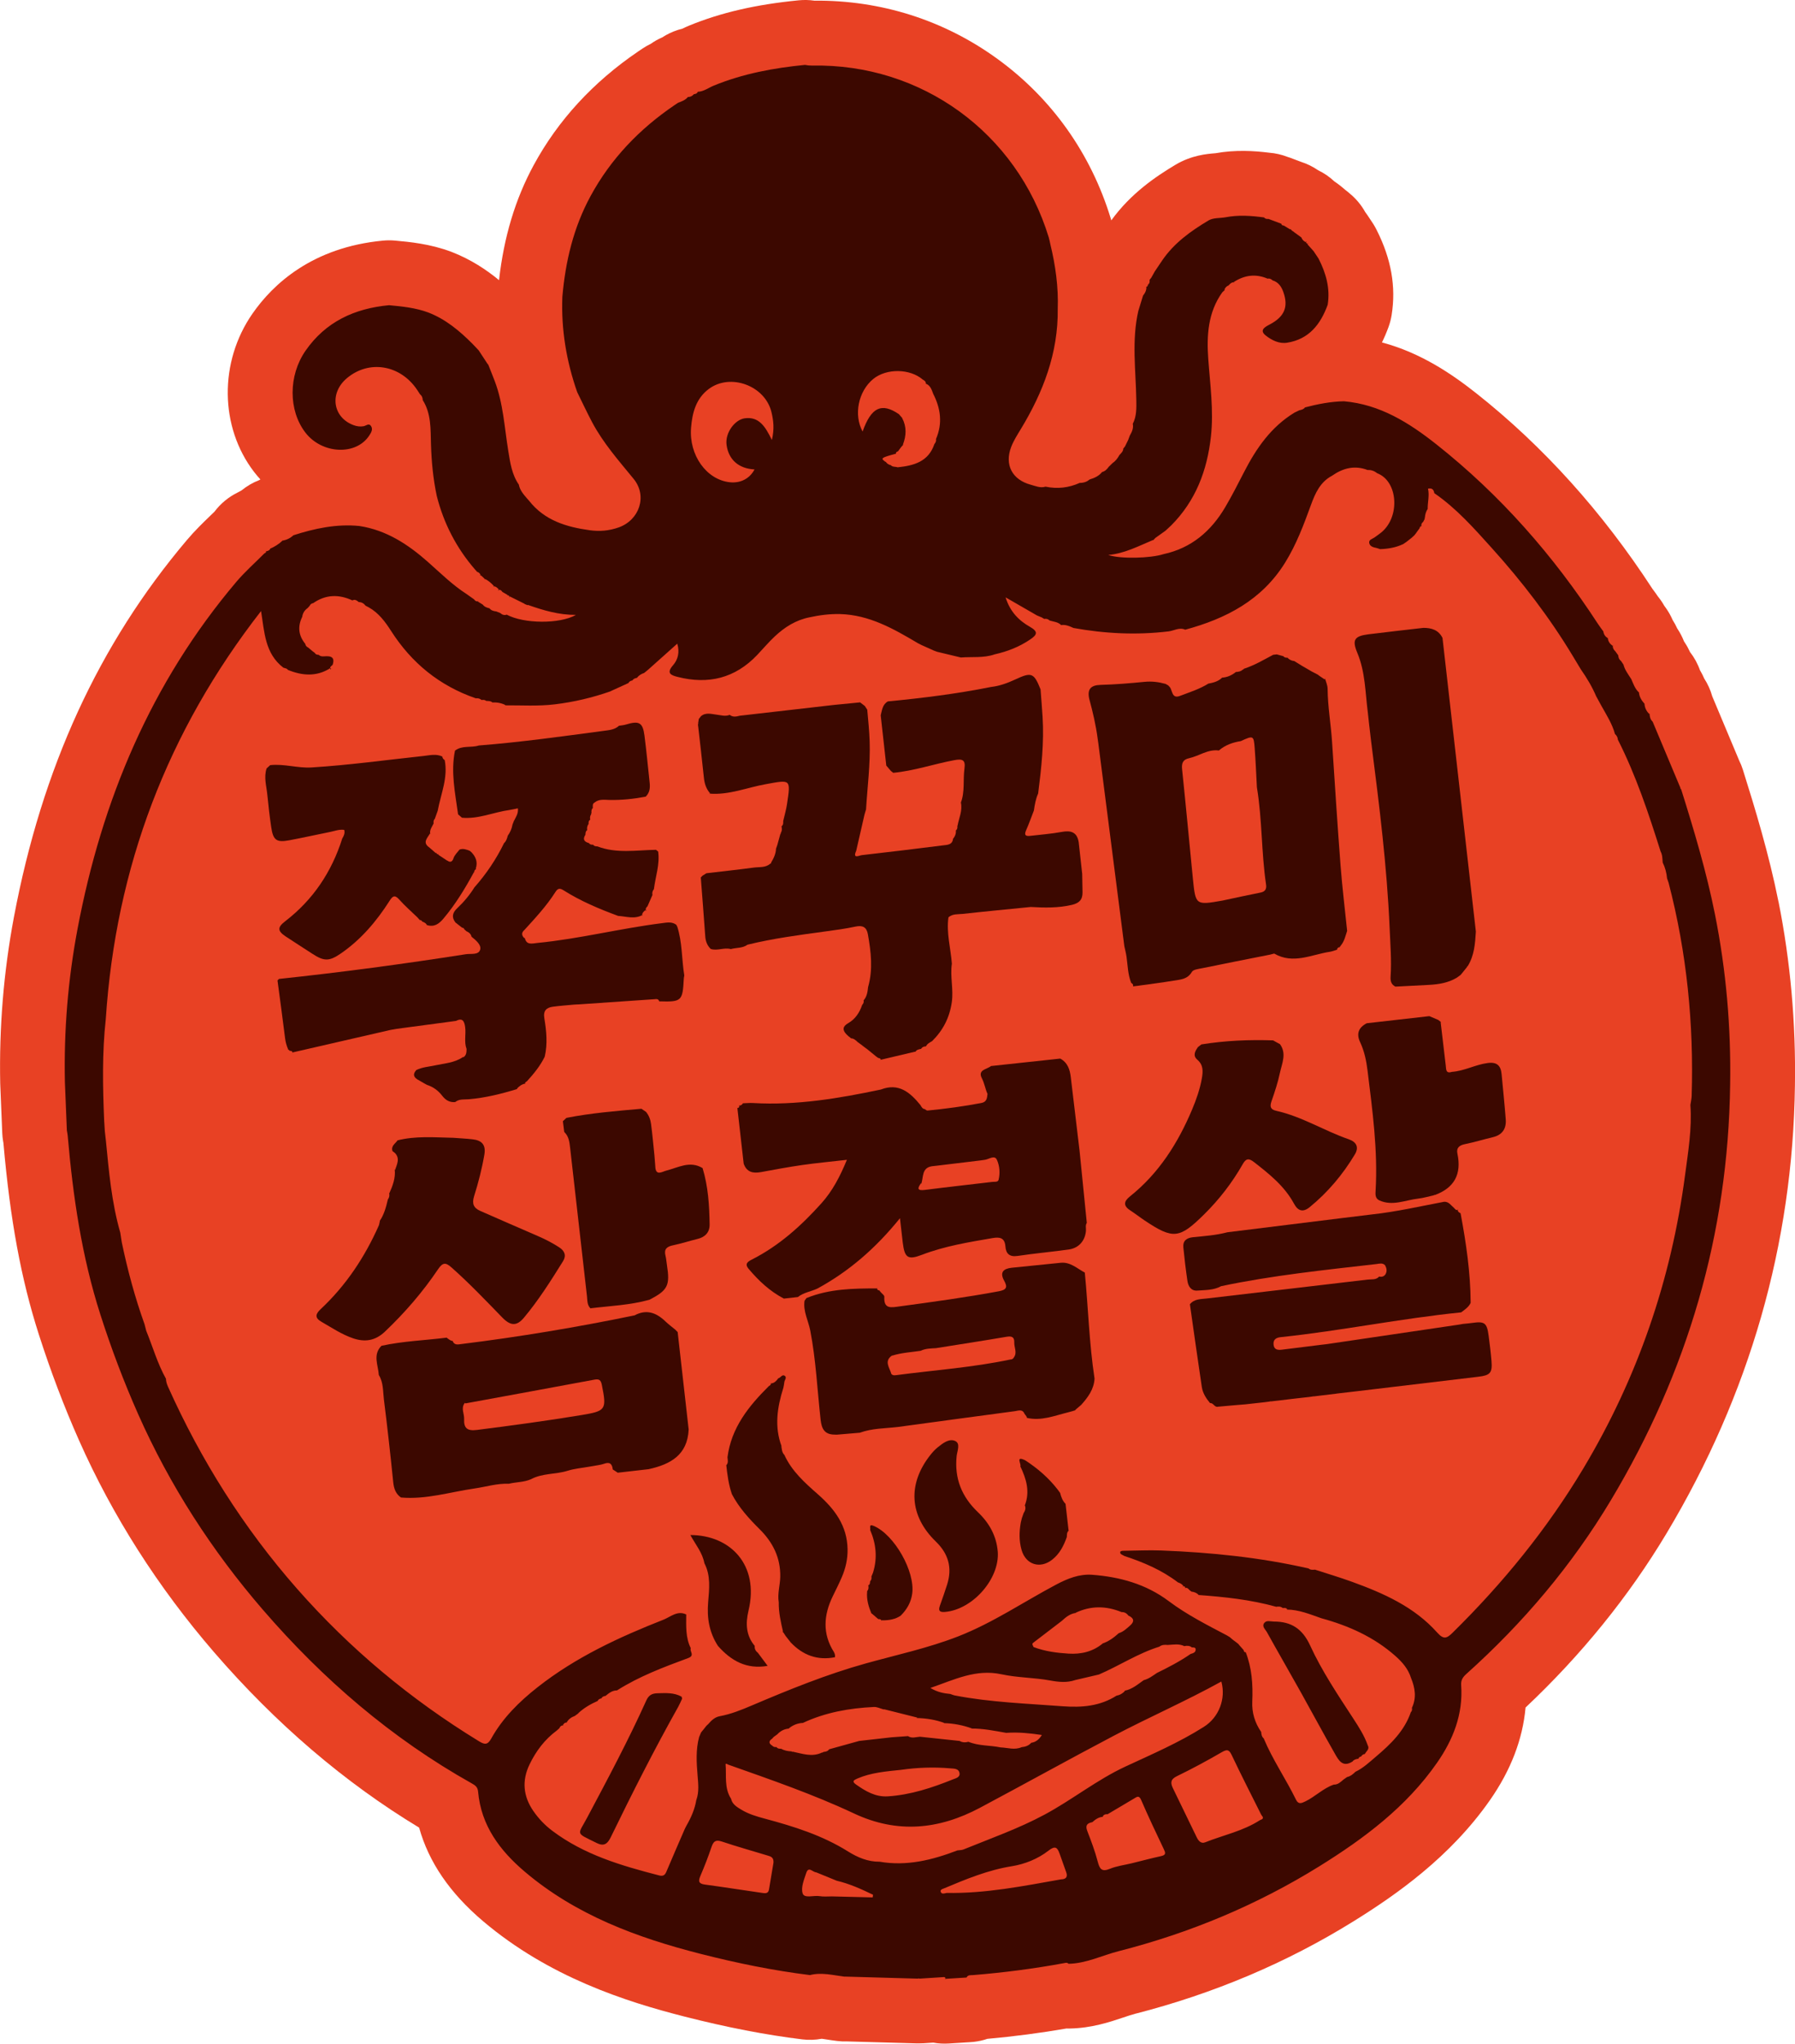
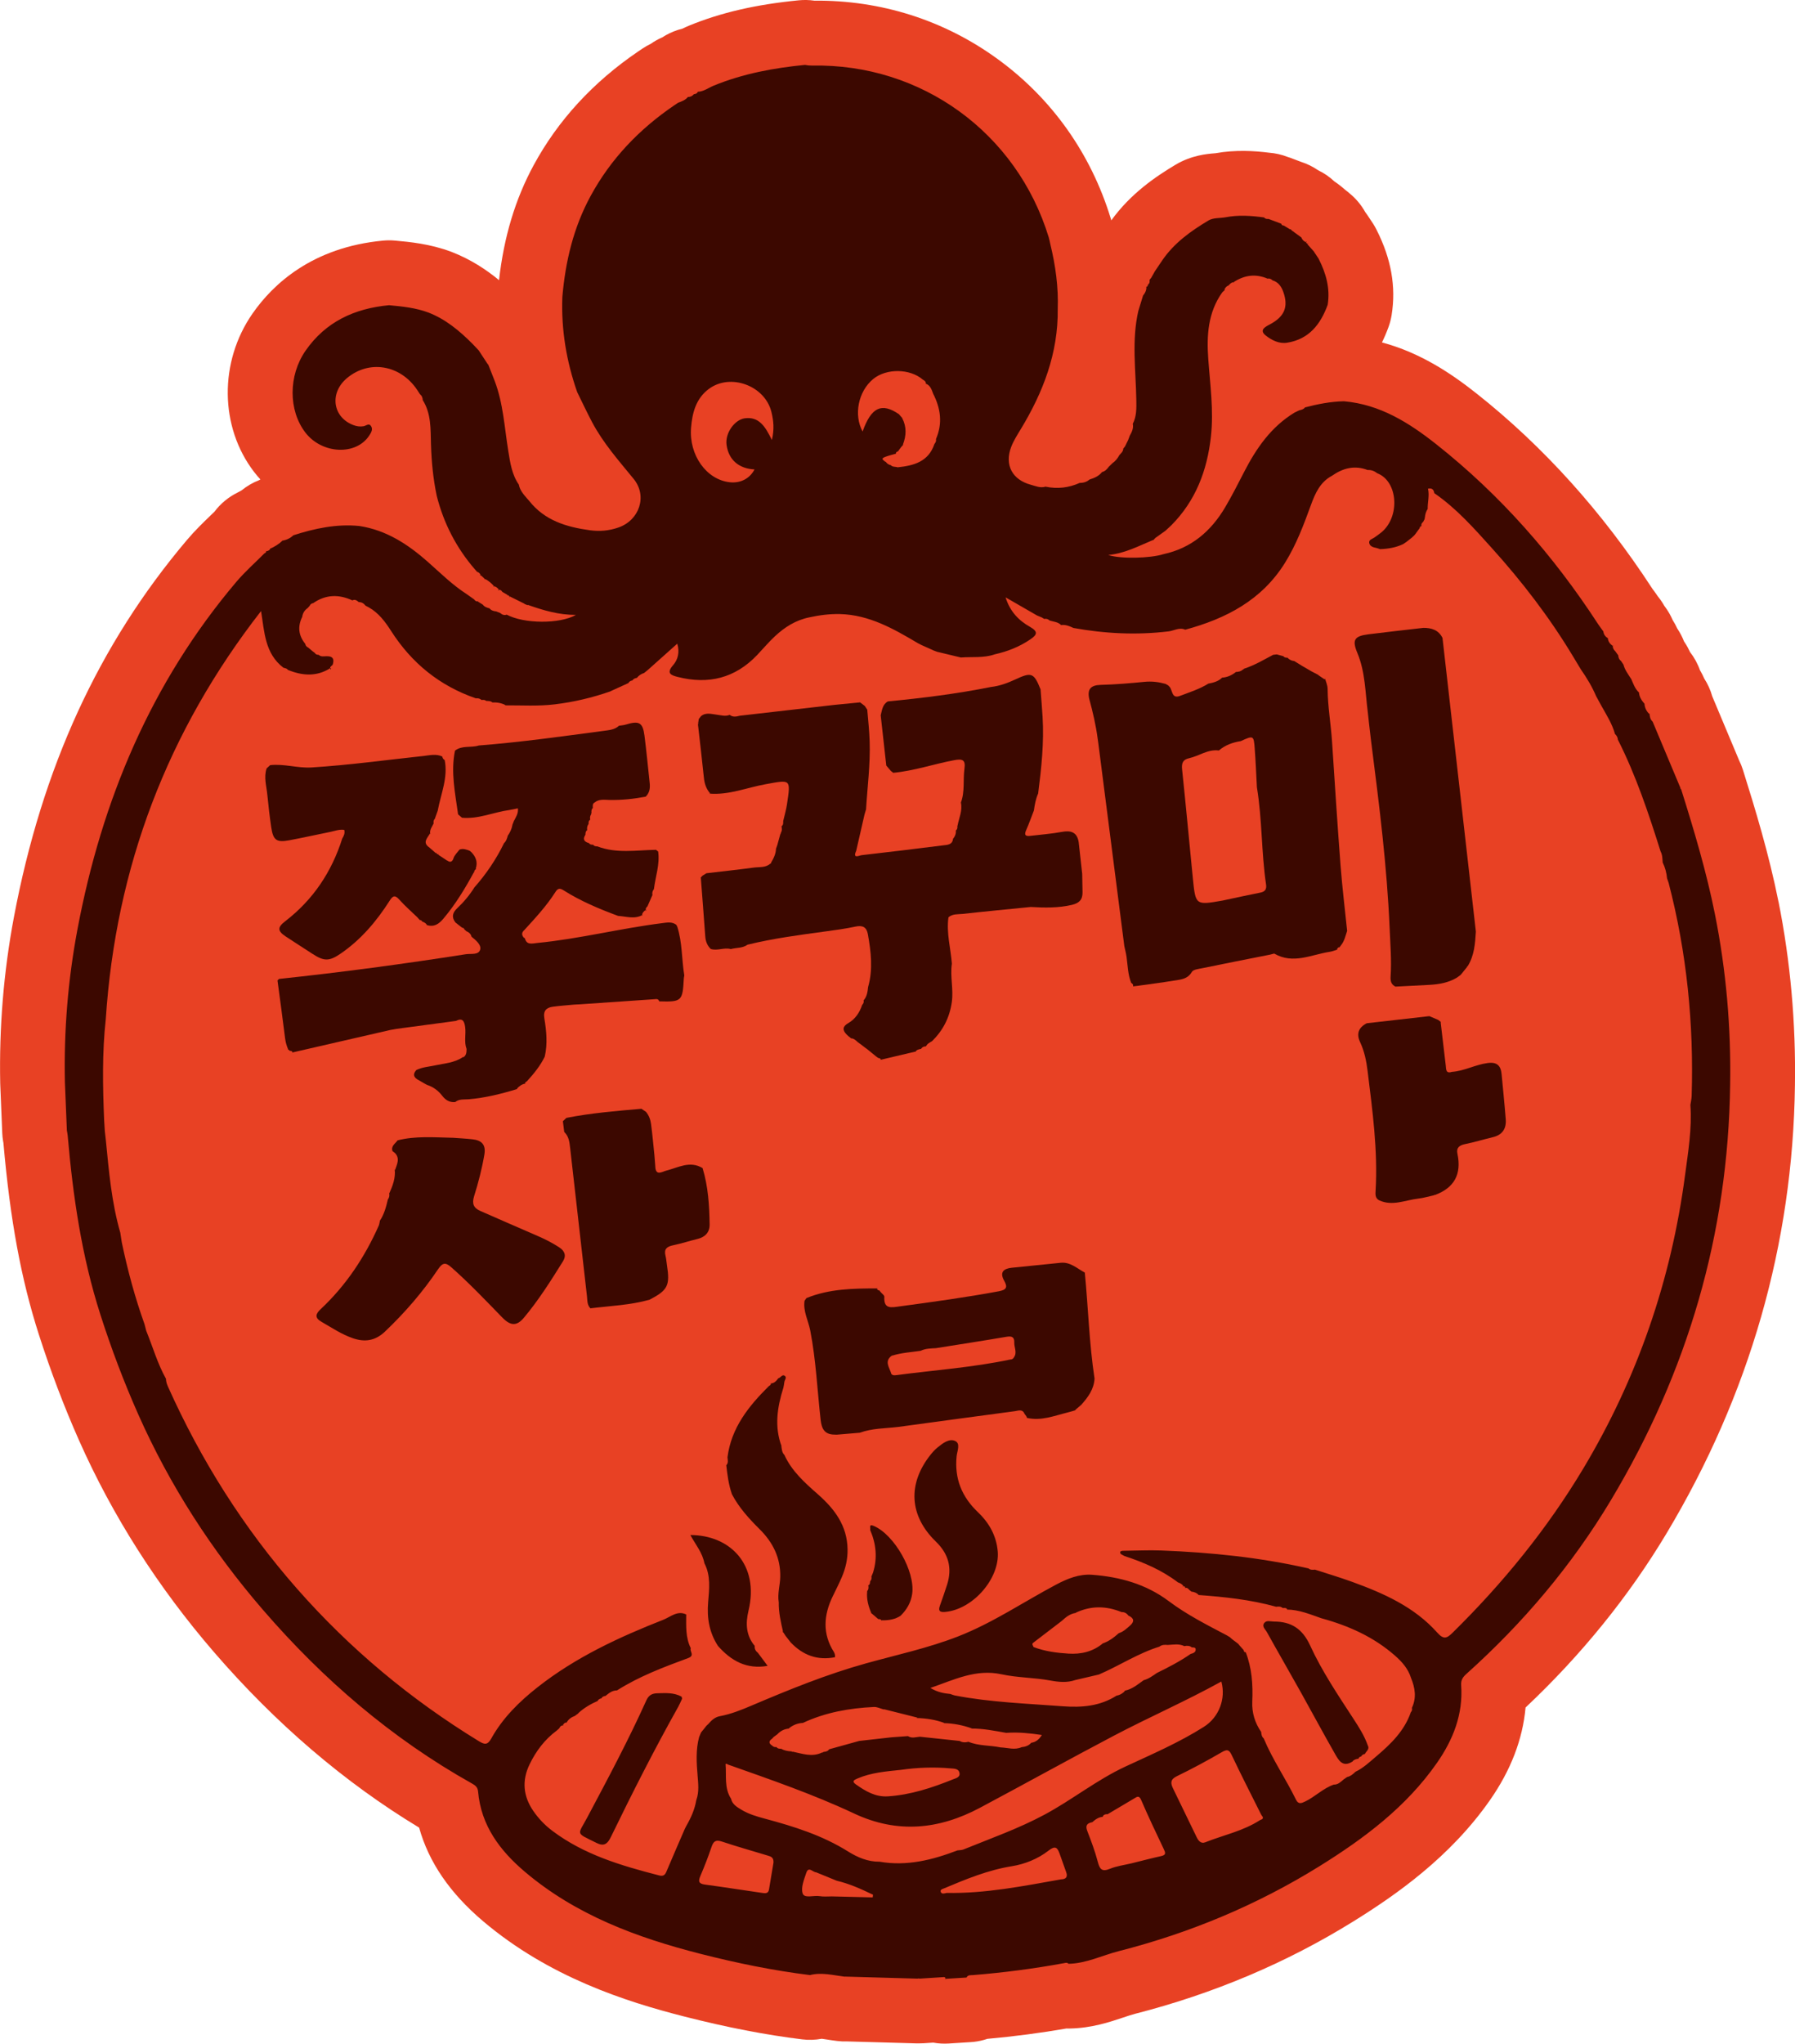
<svg xmlns="http://www.w3.org/2000/svg" id="_レイヤー_2" viewBox="0 0 112.497 128">
  <defs>
    <style>.cls-1{fill:#3c0800;}.cls-1,.cls-2{stroke-width:0px;}.cls-2{fill:#e84124;}</style>
  </defs>
  <g id="_値札">
    <path class="cls-2" d="M111.461,56.474c-.594-2.973-1.462-5.821-2.228-8.257-.063-.2-.141-.394-.233-.58l-1.678-3.998c-.004-.009-.007-.017-.011-.026-.11-.395-.28-.772-.505-1.118-.059-.139-.127-.276-.203-.41-.019-.034-.039-.067-.059-.101-.147-.417-.359-.802-.625-1.143-.089-.197-.195-.391-.318-.577-.02-.031-.04-.061-.06-.092-.105-.27-.241-.533-.408-.784l-.015-.022c-.084-.185-.18-.363-.289-.531-.114-.265-.256-.519-.427-.757l-.019-.027c-.024-.033-.048-.066-.072-.098-.13-.232-.273-.432-.411-.601-.037-.057-.075-.113-.115-.168-.046-.064-.093-.128-.14-.192-.032-.043-.065-.086-.091-.124-3.131-4.806-6.839-8.919-11.02-12.225-1.502-1.187-3.458-2.538-5.923-3.195.147-.3.285-.621.411-.966.089-.243.154-.494.195-.749.284-1.774-.023-3.517-.939-5.328-.057-.115-.12-.229-.189-.341-.031-.05-.063-.099-.095-.146l-.301-.452-.001 0c-.044-.065-.088-.128-.135-.19-.248-.444-.578-.838-.972-1.16-.089-.079-.181-.154-.277-.226-.059-.053-.12-.105-.183-.155l-.156-.125c-.101-.081-.205-.156-.312-.226l-.026-.019c-.302-.285-.646-.521-1.021-.701-.333-.23-.693-.405-1.068-.525l-.492-.185c-.113-.046-.23-.088-.349-.124-.378-.148-.77-.236-1.164-.266-.924-.116-2.094-.193-3.365.034-.014.001-.027.002-.041.003-.471.038-1.452.117-2.461.719-1.243.742-2.808,1.803-4.022,3.483-.012-.041-.024-.083-.037-.126-1.244-4.066-3.698-7.519-7.096-9.985C59.172,1.262,55.206.003,51.035.041c-.322-.046-.648-.054-.972-.022-2.686.262-4.869.765-6.871,1.584-.161.066-.302.132-.42.191-.09.022-.18.047-.27.076l-.017.006c-.355.113-.684.272-.984.467-.256.111-.495.246-.717.402-.175.084-.346.181-.511.292l-.256.172c-.006.004-.013.009-.019.013-2.824,1.918-5.028,4.314-6.55,7.12-1.152,2.123-1.866,4.486-2.173,7.205-.792-.653-1.761-1.297-2.945-1.758-.015-.006-.031-.012-.046-.018-1.333-.5-2.599-.617-3.524-.702-.25-.023-.502-.023-.752.001-4.428.417-6.898,2.719-8.189,4.579-2.099,3.023-2.055,7.098.106,9.911.125.162.256.318.394.467-.024.014-.049.029-.073.044-.397.153-.771.369-1.105.642-.085.043-.169.088-.252.137-.566.279-1.064.688-1.448,1.199-.085.083-.171.166-.257.248-.454.438-.969.934-1.468,1.524-5.534,6.538-9.082,14.267-10.845,23.629-.642,3.41-.931,6.914-.857,10.415.001.027.001.053.003.08l.124,3.019c.007.164.023.326.05.488.007.045.015.091.024.136.423,4.831,1.109,8.535,2.219,11.993.739,2.303,1.588,4.537,2.522,6.64,2.1,4.731,4.943,9.188,8.449,13.249,3.874,4.486,8.194,8.18,12.862,10.999.605,2.168,1.929,4.099,4.008,5.861,4.129,3.498,8.928,5.034,12.647,5.98,2.649.674,5.052,1.139,7.347,1.421.411.051.828.038,1.234-.037.095.012.229.033.334.049.186.029.397.062.631.09.205.025.409.034.61.027l4.32.122c.066.002.132.002.197.001.1.001.2-.002.3-.008l.211-.014c.128-.008.255-.017.383-.025.316.057.643.076.976.055.455-.029.911-.057,1.367-.086.07-.004.139-.01.209-.018.289-.033.57-.096.839-.188,1.677-.151,3.339-.368,4.957-.648.071.002.142.003.213.001,1.369-.026,2.511-.409,3.345-.689.275-.092.535-.18.735-.231,4.913-1.255,9.517-3.202,13.682-5.785,2.682-1.663,6.08-4.032,8.577-7.613,1.3-1.864,2.044-3.804,2.222-5.788,3.501-3.296,6.468-6.958,8.833-10.903,5.21-8.692,7.919-18.136,8.049-28.058.062-3.911-.284-7.784-1.029-11.512Z" />
    <path class="cls-1" d="M81.018,14.473c.038.029.076.059.114.088.105.077.209.153.314.23,0,0-.012-.015-.012-.015.052.042.104.084.156.125,0,0-.02-.01-.021-.01.051.14.156.226.287.284l.025-.035s-.035-.025-.037-.024c.013.099.047.174.17.138l-.06-.013s-.013.06-.013.059c.128.144.256.287.384.431,0,0-.011-.019-.011-.019.109.164.219.328.328.493,0,0-.003-.004-.003-.004.465.909.735,1.856.57,2.889-.447,1.224-1.173,2.161-2.548,2.376-.499.078-.96-.158-1.33-.448-.427-.335-.056-.538.235-.69.93-.487,1.199-1.1.86-2.048-.117-.326-.305-.61-.669-.718-.097-.092-.206-.142-.343-.102,0,0,.025-.008.025-.008-.748-.321-1.452-.221-2.122.217l.017.037s.037-.017.037-.017c-.177-.037-.275.081-.377.192,0,0,.009-.006.009-.006-.134.046-.215.146-.272.27l.042.006c-.055.051-.11.102-.165.153-.908,1.26-.988,2.72-.884,4.173.116,1.622.349,3.228.167,4.866-.237,2.132-.955,4.023-2.487,5.563-.121.112-.241.224-.362.336,0,0,.009-.007.009-.007-.207.148-.415.297-.622.445,0,0-.008.001-.007 0-.052.055-.105.111-.158.167,0,0,.003-.025.002-.025-.913.379-1.793.851-2.808.937.757.262,2.655.209,3.461-.051,1.746-.377,2.981-1.438,3.866-2.938.424-.719.803-1.465,1.185-2.207.764-1.486,1.692-2.829,3.157-3.719.097-.046.193-.093.289-.139,0,0,.019-.009.018-.008.132-.031.268-.057.354-.182,0,0-.033.01-.032.01.811-.212,1.63-.376,2.472-.392,2.255.196,4.075,1.339,5.788,2.693,4.017,3.176,7.346,6.974,10.136,11.256.105.161.223.312.335.468.022.186.119.322.276.419,0,0,.003-.041.003-.041.002.234.129.396.306.528l.027-.019s-.019-.027-.019-.027c-.017.16.045.286.163.389,0,0,.013.02.013.02.055.076.11.152.165.228,0,0-.004-.029-.004-.029.004.155.053.288.181.384l-.008-.009c.055.083.11.166.166.248,0,0-.008-.012-.008-.012.081.324.283.583.456.858,0,0,.029.039.029.039.13.297.231.612.481.842,0,0,.002-.033.002-.033.014.299.161.535.354.749,0,0-.006-.011-.006-.011.017.26.122.478.312.655l.026-.022s-.022-.026-.023-.026c.011.188.041.369.184.509,0,0,.017.022.017.021.577,1.376,1.155,2.752,1.732,4.128-.002.042.015.075.05.098.813,2.582,1.587,5.171,2.12,7.835.704,3.522,1.008,7.068.951,10.652-.123,9.358-2.668,18.023-7.472,26.036-2.455,4.095-5.506,7.7-9.058,10.883-.226.202-.35.388-.328.708.128,1.816-.499,3.405-1.518,4.866-1.93,2.767-4.57,4.738-7.388,6.486-3.902,2.42-8.103,4.167-12.547,5.302-1.049.268-2.042.773-3.153.794-.088-.095-.195-.056-.296-.038-1.889.347-3.792.593-5.707.747-.139.011-.309-.024-.389.151-.458.029-.915.057-1.372.086.059-.026.064-.059.014-.094-.016-.011-.039-.021-.058-.02-.51.032-1.02.065-1.53.098l-.061-.014s-.061.014-.06.014c-1.524-.043-3.048-.086-4.573-.129,0,0,.013.007.013.007-.727-.088-1.449-.288-2.188-.101-2.311-.284-4.59-.753-6.842-1.326-3.993-1.016-7.822-2.43-11.025-5.144-1.558-1.32-2.747-2.892-2.932-5.024-.025-.289-.188-.395-.4-.514-5.031-2.822-9.335-6.528-13.091-10.878-3.194-3.699-5.826-7.771-7.812-12.243-.902-2.032-1.686-4.112-2.367-6.234-1.174-3.656-1.722-7.419-2.051-11.225-.009-.106-.034-.211-.051-.317-.041-1.006-.082-2.013-.124-3.019-.068-3.22.192-6.414.788-9.577,1.521-8.074,4.605-15.438,9.955-21.759.537-.634,1.168-1.189,1.755-1.78.071-.036.138-.075.114-.173,0,0-.015.036-.014.038.122-.017.232-.052.281-.182,0,0-.035.027-.034.027.291-.13.563-.289.791-.516,0,0,.005.001.005 0.0.26-.042.485-.153.679-.329,0,0-.022.002-.022.002,1.352-.434,2.724-.731,4.158-.588,1.695.259,3.052,1.151,4.305,2.26.784.693,1.53,1.436,2.418,2.005.158.112.316.224.474.336,0,0-.007-.006-.007-.006.066.102.155.15.278.115l-.034-.014s-.014.034-.014.034c.11.068.221.137.331.205,0,0-.014-.007-.014-.006.107.141.263.192.426.229,0,0-.021-.013-.021-.013.111.144.268.191.439.206,0,0-.013-.005-.013-.004.095.038.19.076.286.114,0,0-.022-.008-.022-.008.121.111.257.157.417.095,0,0-.02.001-.02.002,1.064.578,3.324.603,4.344.019-1.077.004-2.046-.286-3.005-.624,0,0-.03.014-.03.014-.068-.027-.136-.054-.203-.081,0,0,.026-.002.026-.002-.319-.158-.637-.316-.955-.474l-.037.035s.035.037.035.037c.01-.126-.064-.142-.164-.123l.04.007s.008-.04.007-.04c-.11-.064-.22-.128-.33-.191,0,0,.009.009.009.009-.065-.108-.152-.165-.283-.123l.039.029s.029-.039.029-.04c-.085-.125-.194-.213-.347-.237l.014.036s.036-.014.036-.014c-.176-.198-.369-.374-.614-.485l.004.041s.041-.004.041-.004c-.102-.095-.205-.19-.307-.285l-.013.044s.045.013.046.012c-.034-.117-.108-.197-.222-.238,0,0,.011.023.011.023-.054-.061-.109-.121-.163-.182-1.16-1.343-1.953-2.877-2.388-4.598-.226-1.064-.328-2.137-.362-3.228-.029-.941.024-1.921-.519-2.776,0,0,.004.026.005.026-.003-.157-.051-.293-.181-.392,0,0,.007.004.007.004-.06-.093-.121-.185-.181-.278-1.054-1.572-3.018-1.895-4.405-.724-1.106.934-.885,2.453.423,2.938.209.078.411.103.628.067.155-.026.33-.214.463-.015.138.206.017.405-.105.593-.823,1.271-2.964,1.175-4.007-.182-1.069-1.39-1.067-3.572.009-5.123,1.267-1.825,3.081-2.651,5.234-2.853.838.078,1.676.162,2.473.461,1.082.421,1.948,1.146,2.754,1.954.134.135.262.276.393.414.196.3.392.599.589.899l.022-.029s-.029-.022-.03-.022c.14.356.285.709.421,1.067.539,1.415.613,2.92.853,4.392.12.736.224,1.477.667,2.111,0,0-.008-.015-.008-.015.062.345.281.598.498.853,0,0,0.0 0.0 0.0 0.0.048.053.096.106.144.16.965,1.236,2.338,1.647,3.8,1.849.608.084,1.202.041,1.812-.174,1.306-.46,1.818-1.971.943-3.041-.932-1.14-1.911-2.244-2.605-3.555-.328-.619-.624-1.255-.934-1.883-.675-1.929-1.007-3.912-.929-5.959.191-2.216.695-4.341,1.766-6.314,1.274-2.347,3.068-4.207,5.264-5.699.086-.058.172-.115.258-.173,0,0-.029.023-.029.023.225-.086.455-.165.612-.364,0,0-.012.005-.012.005.154.005.279-.056.38-.171,0,0,.007-.005.007-.005.105-.014.204-.039.243-.157,0,0-.018.006-.018.006.382-.007.679-.247,1.011-.383,1.838-.753,3.762-1.11,5.726-1.301.072.011.144.022.216.033.078.003.156.007.234.01,6.841-.134,12.821,4.205,14.825,10.759.044.143.069.292.102.437.324,1.331.51,2.678.461,4.052.034,2.753-.91,5.204-2.312,7.517-.22.364-.455.729-.606,1.123-.427,1.12.067,2.053,1.229,2.364.299.08.598.224.924.121.74.155,1.454.074,2.143-.236,0,0-.028.003-.028.004.237-.001.457-.052.64-.213,0,0,.002-.001.002-.001.304-.094.591-.217.794-.478,0,0-.016.01-.016.01.192-.043.316-.174.425-.326,0,0-.01.008-.01.008.089-.087.178-.174.267-.26,0,0-.019.015-.019.015.19-.122.319-.299.427-.492,0,0,.007-.013.007-.013.108-.116.232-.223.244-.398,0,0-.017.012-.017.012.041-.05.081-.1.122-.15,0,0-.004.007-.004.007.07-.142.14-.285.21-.427,0,0-.005.011-.005.011.034-.094.069-.189.103-.283,0,0-.003.012-.003.012.132-.231.246-.466.185-.745l-.002.014c.247-.471.233-.986.225-1.492-.03-1.871-.301-3.747.131-5.607,0,0,.009-.02.008-.019.096-.314.193-.63.29-.945,0,0-.012.032-.012.032.133-.167.231-.347.212-.57,0,0-.025.019-.025.019.104-.007.119-.083.129-.164,0,0-.011.027-.011.027.11-.073.124-.181.109-.299l-.018.019c.041-.053.082-.106.122-.159,0,0-.007.016-.007.016.08-.142.16-.284.239-.426,0,0-.017.028-.017.028.158-.234.316-.469.474-.703.745-1.091,1.794-1.841,2.902-2.502.288-.172.699-.137,1.053-.196.812-.16,1.624-.102,2.436.009,0,0-.013-.007-.013-.007.073.097.175.111.285.099,0,0-.013-.004-.013-.004.273.103.547.206.82.308,0,0-.012-.01-.012-.01.017.087.077.118.158.122,0,0-.013-.01-.013-.01.14.085.279.169.419.254,0,0-.01-.045-.011-.044.052.05.105.1.158.15ZM88.635,33.535l.012-.012c-.058.053-.116.107-.174.16-.114.089-.228.179-.343.268-.077.051-.154.102-.231.153l.017-.015c-.451.211-.931.289-1.424.305-.08-.026-.158-.06-.24-.076-.196-.038-.4-.099-.439-.309-.039-.213.193-.248.325-.343.138-.1.279-.197.412-.303,1.209-.963,1.081-3.214-.233-3.721-.177-.141-.377-.216-.606-.205l.024.011c-.822-.326-1.563-.135-2.259.352-.74.392-1.051,1.101-1.316,1.827-.454,1.245-.914,2.477-1.621,3.615-1.461,2.352-3.699,3.504-6.258,4.198-.367-.168-.7.063-1.046.105-2.005.242-3.994.142-5.975-.216l.026.006c-.26-.117-.519-.236-.817-.18l.03-.012c-.198-.19-.466-.203-.71-.277l-.006-.003c-.094-.087-.203-.123-.33-.1l.009.011c-.074-.043-.147-.087-.221-.13l.027.02c-.094-.04-.189-.079-.283-.119-.621-.358-1.242-.716-1.964-1.132.283.906.842,1.46,1.527,1.846.561.316.422.516.02.79-.679.463-1.429.755-2.227.934-.693.242-1.417.143-2.127.198l.012.001c-.493-.118-.987-.237-1.48-.355l.017.008c-.096-.036-.193-.072-.289-.107l.021.004c-.234-.104-.467-.209-.701-.313l.012.008c-.092-.047-.185-.094-.277-.141-1.517-.898-3.042-1.774-4.876-1.826-.653-.015-1.295.067-1.931.207-.845.169-1.545.612-2.16,1.188-.39.365-.736.777-1.105,1.165-1.385,1.459-3.064,1.867-4.985,1.377-.41-.104-.74-.221-.286-.738.294-.336.426-.806.259-1.344-.652.583-1.253,1.119-1.853,1.655l-.241.193.012-.012c-.178.061-.334.155-.449.308l-.01 0c-.115.022-.22.061-.277.175l.007-.017c-.107.022-.204.059-.249.171l.012-.012c-.37.169-.741.338-1.111.507l-.024.016c-1.133.397-2.289.67-3.488.815-1.048.127-2.088.056-3.132.063l.033-.02c-.263-.129-.542-.178-.833-.159l.032.008c-.117-.112-.268-.098-.412-.108l.016.01c-.086-.086-.192-.078-.299-.065l.004.001c-.105-.091-.226-.125-.363-.107-2.27-.782-4.023-2.207-5.314-4.226-.367-.574-.78-1.127-1.398-1.473-.073-.038-.146-.076-.219-.114l.015.003c-.108-.14-.248-.218-.427-.218l.014.005c-.122-.098-.242-.202-.414-.104l.024.002c-.858-.403-1.688-.386-2.481.17l.019-.01c-.109.018-.191.072-.235.176l-.002.002c-.041.046-.082.092-.123.138l.005-.005c-.196.137-.314.321-.344.56l.006-.018c-.303.61-.244,1.179.19,1.707l-.012-.031c.019.114.073.203.181.252l-.009-.01c.051.042.101.084.152.126l-.014-.012c.052.044.104.088.156.132.047.035.093.069.14.104.062.114.169.12.279.119l-.038-.002c.141.143.327.093.488.09.444-.008.502.214.379.569l.008-.028c-.084.08-.216.141-.121.295l.031-.056-.056-.031c-.866.549-1.757.475-2.66.107l.018.027c-.061-.127-.192-.126-.301-.166-1.162-.895-1.183-2.239-1.396-3.545-5.869,7.534-9.106,16.044-9.731,25.553-.233,2.117-.19,4.238-.102,6.361l.041.649.003.033c.021.189.042.377.064.566.19,1.941.359,3.885.903,5.77.032.206.064.412.096.618.363,1.737.825,3.447,1.424,5.118.035.137.071.273.106.41.409,1.003.705,2.053,1.237,3.005.004.173.053.329.125.491,2.071,4.619,4.741,8.853,8.088,12.658,3.31,3.763,7.113,6.929,11.385,9.543.354.217.548.273.786-.155.719-1.293,1.755-2.313,2.91-3.221,2.381-1.873,5.096-3.13,7.888-4.227.434-.171.868-.594,1.423-.327-.001.718-.05,1.443.287,2.115-.093.191.282.452-.164.617-1.534.567-3.07,1.142-4.462,2.026-.301-.004-.512.177-.727.351l.013-.007c-.113.013-.214.046-.264.162l.022-.014c-.108.024-.21.056-.256.172l.011-.009c-.454.197-.876.445-1.24.783l.036-.014c-.084.062-.169.123-.253.185l.01-.01c-.219.083-.401.21-.515.422l.038-.006c-.146-.021-.218.07-.279.18l.027.021.021-.027c-.128-.003-.21.06-.255.177l.016-.012c-.061.054-.122.108-.182.161-.754.559-1.302,1.287-1.705,2.124-.485,1.008-.399,1.983.234,2.905.329.479.725.895,1.191,1.246,1.994,1.503,4.329,2.186,6.695,2.796.229.059.356.006.45-.215.381-.903.774-1.801,1.163-2.701l.111-.218-.005.012c.288-.502.519-1.025.614-1.6l.008-.02c.175-.498.113-1.006.072-1.515-.066-.808-.118-1.616.097-2.413l-.001.005c.039-.092.077-.184.116-.276l-.013.016c.04-.053.081-.106.121-.159l-.006.015c.079-.099.157-.198.236-.297l-.014.011c.044-.041.089-.083.133-.124.196-.228.413-.435.72-.492.7-.129,1.354-.393,2.002-.669,2.345-.996,4.703-1.957,7.162-2.64,1.938-.538,3.911-.961,5.79-1.695,2.162-.845,4.084-2.154,6.123-3.236.711-.377,1.454-.679,2.266-.618,1.735.131,3.372.582,4.792,1.647,1.136.853,2.399,1.491,3.65,2.149.063.038.125.076.188.114l-.014-.01c.053.046.106.092.159.138.038.03.076.059.115.089.056.042.113.083.169.125l-.016-.012c.052.042.104.084.156.126l-.022-.005c.106.12.212.239.318.359l-.007-.012c.02.076.033.16.145.141l-.019-.02c.395,1.004.465,2.047.418,3.115-.031.688.163,1.334.563,1.907l-.006-.012c.014.151.031.301.159.408.56,1.341,1.391,2.539,2.025,3.841.151.31.347.221.579.109.627-.301,1.121-.826,1.789-1.055.265.008.433-.17.615-.322,0,0-.021.015-.021.015.085-.059.169-.118.254-.178l-.012.01c.212-.048.371-.181.52-.328.488-.232.878-.604,1.282-.946.918-.777,1.785-1.604,2.191-2.789.088-.088.088-.193.059-.303l.009.03c.299-.633.196-1.254-.058-1.87-.176-.572-.559-1.005-.991-1.386-1.337-1.178-2.919-1.886-4.622-2.35-.71-.247-1.408-.543-2.179-.547l.036-.014c-.066-.106-.17-.084-.269-.081l-.028-.009c-.124-.1-.266-.093-.411-.067l.02-.002c-1.603-.447-3.248-.621-4.901-.74l.034-.008c-.123-.123-.274-.184-.445-.202l.012.01c-.052-.04-.105-.08-.157-.12l.013.009c-.076-.081-.147-.176-.282-.12l.021.015c.004-.118-.063-.142-.163-.124l.028.024.024-.028c-.077-.135-.205-.197-.345-.244-1.012-.771-2.162-1.261-3.36-1.653-.089-.059-.234-.102-.255-.179-.039-.141.099-.147.209-.148.792-.007,1.585-.049,2.375-.018,3.101.121,6.18.431,9.211,1.124l-.001-.004c.12.106.264.094.408.08.772.251,1.551.482,2.313.758,1.986.72,3.911,1.571,5.351,3.187.41.46.611.349.968-.002,3.148-3.097,5.918-6.494,8.188-10.285,3.397-5.675,5.505-11.807,6.372-18.359.193-1.457.442-2.919.336-4.403.027-.189.073-.378.079-.567.139-4.516-.303-8.969-1.444-13.346-.033-.094-.066-.188-.098-.282-.032-.346-.118-.677-.273-.99-.021-.236-.013-.477-.132-.694-.752-2.388-1.543-4.761-2.678-7.003l-.001-.005c-.008-.145-.079-.257-.183-.352l.004.009c-.17-.631-.52-1.175-.833-1.738l-.005-.007c-.109-.199-.217-.398-.326-.597l-.007-.007c-.255-.606-.592-1.164-.967-1.702l-.003-.004c-.167-.278-.335-.556-.502-.833-1.461-2.424-3.178-4.659-5.07-6.756-1.116-1.237-2.223-2.492-3.612-3.446-.033-.216-.134-.336-.394-.282.1.443-.03.861-.02,1.283l.006-.023c-.113.168-.168.355-.181.556-.022.02-.024.043-.006.066-.036.071-.072.141-.109.212l.009-.017c-.094.073-.137.165-.11.285l.01-.018c-.095.011-.126.072-.123.159l.001-.03c-.076.104-.152.209-.228.313l.013-.012c-.041.052-.083.104-.124.156ZM56.282,28.269c-.079.023-.144.057-.13.157l.015-.015c-.234.069-.473.123-.701.21-.321.123-.061.214.029.31l.013-.014c.082.127.201.197.346.226l-.026-.01c.113.133.286.083.425.136,1.009-.104,1.933-.343,2.307-1.455.081-.095.125-.2.101-.327l-.002.015c.429-.988.294-1.938-.188-2.866l.005.001c-.094-.247-.174-.504-.458-.609l.004.034c.028-.153-.073-.222-.185-.283-.806-.701-2.287-.719-3.113-.039-.935.771-1.232,2.244-.663,3.289.541-1.52,1.183-1.828,2.272-1.091.075.085.149.171.224.256l-.018-.01c.292.55.263,1.108.046,1.671l.034-.015-.141.162c-.028.037-.056.074-.084.111-.041.057-.082.114-.123.171l.011-.018ZM48.494,108.787l-.13.139.005-.014c-.201.148-.185.286.019.416l.021.014c.078.089.178.095.285.075l-.031.004c.074.108.187.108.3.11l-.024-.01c.206.119.431.164.666.172.022.027.049.033.08.02.605.124,1.208.353,1.826.055l.056-.006.044-.035c.141-.01.272-.041.358-.168,0,0-.025.009-.025.009.636-.176,1.272-.353,1.908-.529.673-.076,1.346-.151,2.02-.227.348-.025.697-.05,1.045-.075l-.013-.001c.243.165.501.056.753.04l2.487.264c.183.11.375.1.571.047l-.022.005c.645.269,1.347.212,2.014.353.442.015.885.182,1.324-.016.232-.021.441-.093.6-.273l-.024.003c.291-.037.501-.19.69-.491-.756-.114-1.472-.185-2.197-.137l-.038.003c-.724-.128-1.446-.276-2.187-.27l.03-.01c-.568-.202-1.152-.317-1.756-.329l.027.018.018-.027c-.569-.208-1.159-.3-1.763-.312l.04.012.012-.04c-.691-.173-1.381-.347-2.072-.52,0,0-.027.012-.027.012-.203-.054-.409-.164-.61-.155-1.541.073-3.043.339-4.455.999l.02-.001c-.343.011-.644.132-.908.349l.04.005c-.299.016-.547.14-.751.357l.014-.008c-.079.057-.157.114-.236.17l-.004.003ZM74.703,103.188c-.144-.124-.311-.119-.482-.087l.015.007c-.342-.178-.705-.094-1.061-.08-.188-.021-.369-.012-.525.114l.018-.009c-1.342.416-2.517,1.196-3.797,1.747-.491.115-.983.229-1.474.344-.528.182-1.04.129-1.59.028-1.004-.184-2.047-.171-3.043-.387-1.601-.346-2.946.335-4.454.856.455.274.847.338,1.247.377.099.033.196.077.297.096,2.228.429,4.492.502,6.746.674,1.201.091,2.346-.003,3.387-.67l-.011.005c.213-.035.386-.141.531-.296l-.02-.029-.029.02c.489-.081.847-.402,1.232-.672l-.012.009c.312-.082.565-.272.825-.451.727-.357,1.446-.727,2.113-1.19.154-.048.329-.093.32-.293-.006-.129-.141-.116-.24-.119l.008.005ZM51.695,117.491l-.524-.214-.021-.008c-.21-.003-.475-.399-.617.029-.14.422-.352.93-.227,1.297.11.325.696.102,1.067.167.249.043.512.013.768.015.85.021,1.701.042,2.551.063.008-.055.016-.11.024-.165-.733-.356-1.476-.691-2.279-.88-.251-.103-.502-.206-.754-.309l.012.004ZM69.108,113.773l.015.034.034-.015c-.288.003-.501.16-.704.34l-.016.001c-.312.064-.425.207-.296.541.243.631.485,1.268.656,1.921.12.458.244.667.764.453.426-.175.901-.233,1.354-.342.618-.152,1.234-.316,1.856-.453.33-.072.272-.216.161-.449-.484-1.017-.968-2.035-1.414-3.068-.132-.305-.261-.197-.428-.098-.559.329-1.117.662-1.675.993-.131-.016-.237.024-.308.141ZM70.283,100.969l.011.003c-.97-.401-1.934-.41-2.891.045l.04.005c-.375.038-.644.267-.907.507-.582.444-1.166.887-1.746,1.335-.117.09-.11.099-.013.297.704.265,1.442.364,2.185.41.786.049,1.521-.117,2.146-.633l-.025.004c.398-.131.726-.373,1.031-.65.288-.087.498-.294.715-.484.282-.247.243-.462-.103-.614-.111-.147-.252-.234-.442-.223ZM66.495,117.71c.304-.008.437-.14.326-.449-.136-.382-.271-.765-.408-1.147-.143-.401-.271-.541-.71-.197-.658.513-1.482.84-2.281.968-1.503.241-2.873.808-4.251,1.387-.101.042-.293.085-.198.252.069.121.231.064.355.035,2.428.046,4.794-.429,7.166-.849ZM55.126,116.604c1.704.296,3.307-.107,4.881-.708.127-.019.264-.012.38-.059,1.704-.693,3.44-1.303,5.07-2.177,1.737-.932,3.281-2.181,5.075-3.015,1.668-.775,3.362-1.501,4.921-2.49.945-.6,1.388-1.759,1.092-2.836-2.214,1.223-4.529,2.233-6.76,3.406-2.803,1.474-5.571,3.013-8.367,4.501-2.566,1.365-5.179,1.633-7.89.359-2.559-1.202-5.233-2.121-7.896-3.063-.036-.018-.071-.039-.109-.051-.014-.005-.049.013-.049.018.062.732-.094,1.499.343,2.171.077.349.358.511.631.678.46.282.972.432,1.487.57,1.816.486,3.599,1.043,5.213,2.054.591.371,1.247.651,1.979.643ZM79.144,113.802c-.033-.047-.078-.095-.106-.152-.611-1.222-1.234-2.438-1.819-3.673-.161-.34-.257-.459-.637-.238-.924.537-1.867,1.045-2.828,1.511-.408.198-.398.431-.244.751.492,1.022.993,2.04,1.485,3.062.111.231.273.431.536.327,1.145-.454,2.373-.704,3.427-1.384.083-.053.217-.041.186-.204ZM48.375,27.558c.169-.704.098-1.233-.027-1.75-.4-1.653-2.572-2.456-3.925-1.447-.804.6-1.037,1.489-1.113,2.432-.138,1.714.969,3.258,2.433,3.412.656.069,1.238-.218,1.545-.803-.995-.051-1.625-.61-1.752-1.534-.105-.762.523-1.585,1.139-1.669.883-.12,1.288.505,1.698,1.357ZM48.476,116.665c.023-.342-.178-.389-.362-.445-.96-.292-1.928-.562-2.879-.881-.396-.133-.528.004-.646.352-.205.608-.438,1.207-.691,1.796-.145.338-.121.496.286.55,1.207.161,2.409.354,3.614.526.163.023.354.039.395-.208.097-.59.198-1.18.283-1.691ZM56.487,110.849c-.977.102-1.894.175-2.754.546-.232.1-.36.179-.086.372.601.423,1.224.794,1.998.744,1.423-.093,2.759-.532,4.069-1.06.18-.072.473-.129.419-.405-.056-.288-.346-.268-.577-.289-1.048-.093-2.092-.049-3.069.091Z" />
    <path class="cls-1" d="M57.732,65.699s-.031-.001-.031-.001c-.126.03-.257.05-.328.18,0,0-.044-.004-.044-.004-.716.169-1.432.338-2.148.507l.022.011c-.004-.108-.089-.113-.165-.13-.04-.028-.079-.056-.119-.084-.148-.121-.296-.242-.444-.363-.044-.036-.088-.071-.132-.107-.054-.039-.107-.077-.161-.116,0,0,.018.012.018.012-.053-.041-.107-.082-.16-.122,0,0,.014.008.014.008-.099-.073-.198-.146-.297-.219l-.006-.003c-.115-.112-.233-.222-.406-.235,0,0,.011.017.011.017-.052-.045-.104-.09-.156-.135,0,0,.013.024.013.024-.053-.05-.106-.1-.159-.151-.275-.281-.244-.503.105-.704.446-.257.714-.664.875-1.145.09-.087.118-.192.084-.313l.006.031c.21-.238.25-.533.281-.831,0,0,.004-.018.004-.017.311-1.1.178-2.198-.017-3.295-.08-.449-.332-.575-.781-.478-.626.135-1.264.219-1.899.305-1.63.222-3.262.435-4.863.828-.313.23-.7.176-1.046.275-.422-.119-.848.132-1.271-.011,0,0,.017.009.017.009-.224-.216-.327-.48-.349-.792-.087-1.227-.185-2.454-.279-3.681l-.026.02c.043-.046.086-.093.129-.139.083-.052.167-.104.25-.156.992-.117,1.985-.223,2.974-.355.348-.047.73.02,1.028-.246.04-.004.057-.025.05-.065.165-.276.303-.561.31-.892,0,0-.007.037-.007.037.033-.094.067-.188.1-.283,0,0-.003-0-.003-0.0.06-.217.121-.435.181-.652.028-.018.036-.042.024-.071.09-.134.077-.282.047-.431,0,0-.002.017-.002.017.118-.076.111-.196.109-.313,0,0,.001-.015 0-.015.081-.352.185-.7.238-1.057.238-1.595.244-1.536-1.351-1.248-1.167.21-2.294.688-3.513.586l.029.028s.028-.029.028-.029c-.249-.281-.362-.609-.4-.982-.115-1.122-.249-2.242-.375-3.363.025-.017.03-.039.013-.065.015-.097.031-.195.047-.293,0,0-0.0.024-0.0.024.043-.056.087-.112.13-.168.305-.255.65-.134.982-.096.273.031.543.127.818.012.197.157.412.113.629.055.089-.01.178-.02.266-.03,1.87-.214,3.741-.429,5.611-.643.052-.005.104-.011.157-.016.51-.05,1.02-.1,1.531-.15,0,0-.025-.001-.025-.001.102.077.203.155.304.232,0,0-.012-.014-.012-.014.056.085.113.171.169.256,0,0-.008-.012-.008-.012.058.657.127,1.311.15,1.972.05,1.45-.144,2.883-.229,4.324,0,0-.004-.032-.004-.032-.03.105-.061.209-.091.313-.173.755-.346,1.509-.519,2.263-.245.53.198.287.341.271,1.703-.193,3.405-.4,5.105-.614.264-.033.584-.027.624-.416,0,0-.017.028-.017.028.138-.168.223-.353.189-.577,0,0,.003.031.003.031.094-.069.106-.166.094-.271,0,0,.014-.034.014-.033.09-.479.319-.94.208-1.45,0,0-.002.014-.002.014.263-.693.127-1.428.227-2.138.079-.565-.148-.615-.651-.521-1.279.239-2.518.671-3.821.79,0,0,.017.008.017.007-.052-.041-.103-.082-.155-.123-.097-.113-.193-.225-.29-.338-.117-1.049-.233-2.098-.35-3.147.085-.324.109-.68.449-.872,2.168-.208,4.328-.477,6.465-.904.535-.06,1.037-.246,1.517-.469,1.021-.474,1.169-.427,1.587.619.043.571.092,1.143.127,1.716.1,1.618-.075,3.22-.279,4.821,0,0,.004-.02.004-.02-.154.34-.216.704-.269,1.069-.162.414-.308.835-.489,1.241-.143.32-.012.38.268.347.657-.078,1.319-.126,1.968-.246.579-.108.957.014,1.06.642.073.662.146,1.325.22,1.988.007.385.016.77.021,1.155.006.452-.2.674-.663.784-.86.203-1.718.181-2.584.133-1.417.142-2.836.275-4.251.432-.306.034-.643-.016-.907.216,0,0,.003-.01.003-.01-.14.987.139,1.944.213,2.916-.122.801.115,1.594-.005,2.411-.143.978-.551,1.762-1.234,2.437-.144.089-.307.156-.381.327,0,0,.029-.001.029-.001-.142-.004-.263.035-.341.164Z" />
    <path class="cls-1" d="M29.742,55.569c.738-.838,1.359-1.755,1.847-2.761.14-.124.189-.294.234-.466,0,0-.013.021-.013.021.154-.214.262-.449.308-.71,0,0-.007.015-.007.015.037-.096.074-.192.111-.287,0,0-.004.023-.004.023.114-.234.278-.454.24-.775-.206.041-.37.081-.537.105-.993.138-1.937.579-2.968.483-.081-.071-.162-.143-.244-.214-.18-1.323-.47-2.641-.194-3.986.445-.352,1.008-.164,1.494-.325,2.627-.205,5.235-.572,7.846-.919.326-.043.681-.07.946-.323l-.014.007c.146-.024.297-.033.438-.076.829-.253,1.061-.132,1.166.692.127.991.221,1.986.328,2.98.035.329-.015.633-.277.867,0,0,.032-.023.032-.023-.749.141-1.502.221-2.266.207-.323-.006-.673-.074-.957.172,0,0,.007-.007.007-.007-.131.073-.104.198-.105.314,0,0,.011.017.011.017-.109.089-.102.212-.095.334-.028.016-.033.038-.015.064-.087.111-.085.236-.059.366,0,0-0-.025-.001-.025-.104.06-.11.159-.106.263,0,0-.004.014-.004.014-.095.126-.11.267-.074.417,0,0-.01-.04-.01-.04-.101.067-.103.174-.11.278,0,0,.004.005.004.005-.189.283-.09.449.217.528,0,0-.013-.009-.013-.009.071.1.169.125.284.107,0,0-.014-.004-.014-.004.061.099.159.114.263.113,0,0-.001-.003-.001-.003,1.202.466,2.444.238,3.675.219,0,0-.005-.011-.005-.011.051.041.101.081.152.122 0.0 0-.003-.002-.003-.002.113.806-.17,1.566-.266,2.348,0,0,.004-.003.004-.003-.098.126-.133.265-.084.421,0,0-.015-.043-.015-.043-.105.24-.21.48-.315.72,0,0,.021-.026.02-.026-.095.08-.159.17-.104.302l.026-.038s-.038-.026-.038-.026c-.13.079-.224.185-.247.342l.038.008s.008-.038.008-.039c-.502.291-1.024.096-1.54.063-1.184-.437-2.347-.925-3.416-1.602-.243-.154-.364-.123-.511.107-.554.869-1.253,1.623-1.946,2.38-.192.166-.176.334-.008.505l.038-.009s-.009-.038-.01-.038c.093.516.466.384.802.351,2.624-.256,5.186-.91,7.799-1.238.319-.04.638-.112.921.117-.005.034.007.062.035.081.327,1.0.277,2.056.447,3.079-.011.062-.027.125-.031.188-.073,1.418-.131,1.473-1.543,1.431-.045-.179-.197-.141-.312-.133-1.559.103-3.117.212-4.675.32-.113.006-.227.011-.34.017-.444.043-.889.072-1.33.132-.411.056-.621.246-.541.727.132.794.212,1.6.024,2.403-.283.581-.688,1.073-1.12,1.546-.069.037-.135.076-.108.173,0,0,.013-.033.013-.034-.218.036-.383.162-.529.319l.019.03s.03-.019.03-.019c-1.0.308-2.01.561-3.058.651-.285.025-.603-.033-.857.176-.349.035-.605-.123-.809-.388-.251-.327-.567-.562-.961-.689-.066-.036-.131-.071-.197-.107,0,0,.015.006.015.006-.144-.083-.288-.165-.431-.247-.032-.025-.064-.05-.097-.075-.193-.197-.076-.362.055-.525,0,0-.014.021-.014.021.369-.186.778-.206,1.172-.292.596-.13,1.227-.158,1.754-.525,0,0,.029.014.029.014.191-.126.192-.323.195-.52-.168-.451-.023-.922-.089-1.379-.049-.337-.151-.595-.569-.377-1.236.165-2.473.33-3.709.495-.139.025-.277.049-.416.074-2.05.471-4.101.942-6.152,1.413,0,0,.023.011.023.011-.002-.114-.085-.114-.165-.118,0,0,.014.011.015.011-.053-.045-.105-.089-.158-.134,0,0,.034.018.034.018-.093-.217-.156-.437-.186-.676-.149-1.211-.316-2.419-.477-3.628.031-.032.062-.064.091-.095,3.917-.415,7.821-.938,11.714-1.548.319-.05.808.069.9-.299.074-.295-.278-.584-.547-.8,0,0,.006.026.007.026-.032-.184-.153-.291-.314-.363,0,0,.008.012.008.012-.052-.046-.104-.092-.156-.138,0,0,.014.024.014.024-.02-.083-.072-.124-.157-.124,0,0,.02.01.02.01-.054-.043-.109-.087-.164-.13,0,0,.022.016.023.016-.054-.041-.109-.082-.164-.123,0,0,.019.009.019.009-.054-.041-.107-.082-.161-.123,0,0,.015.008.015.008-.256-.333-.174-.612.114-.884.416-.392.782-.829,1.085-1.316Z" />
    <path class="cls-1" d="M71.385,61.735c-.125.015-.25.03-.375.045.026-.105-.024-.171-.114-.216-.209-.52-.217-1.076-.291-1.621-.031-.229-.092-.454-.14-.68-.543-4.232-1.086-8.465-1.629-12.698-.013-.093-.027-.187-.04-.28-.11-.853-.307-1.687-.531-2.516-.135-.604.095-.857.724-.873.914-.023,1.829-.101,2.74-.19.456-.045.887.008,1.32.129.069.039.138.078.207.117,0,0-.035.002-.035.002.298.152.144.856.729.633.606-.231,1.231-.426,1.789-.774,0,0-.043.011-.043.011.325-.06.645-.133.893-.377,0,0-.023-.001-.023-.001.339-.018.632-.148.892-.359,0,0-.03.003-.03.004.171-.008.338-.031.469-.16.032.002.053-.013.061-.044.648-.211,1.234-.555,1.831-.874.076-.009.152-.018.229-.027.137.038.273.075.41.113,0,0-.012-.014-.012-.013.074.098.175.121.29.104,0,0-.023-0-.023-0.0.117.126.261.198.433.214,0,0-.012-.006-.012-.006.188.116.375.231.563.346,0,0-.021-.014-.021-.014.141.082.281.163.422.245.04.024.08.047.12.071.151.079.303.157.454.236,0,0-.033-.006-.033-.006.134.091.267.182.401.273l.052-.026s-.026-.052-.026-.052c.059.225.168.45.169.676.008,1.117.206,2.215.279,3.326.17,2.581.334,5.162.532,7.741.104,1.365.273,2.726.412,4.089-.104.315-.173.645-.391.912-.034.047-.069.093-.103.14,0,0-.001-.035-.001-.035-.076.035-.145.074-.136.175,0,0,.034-.022.034-.023-.162.047-.321.116-.486.141-1.158.175-2.303.802-3.489.111-.086.023-.171.045-.256.067-1.42.282-2.842.561-4.262.852-.226.046-.552.079-.64.23-.277.476-.732.479-1.16.551-.715.12-1.435.208-2.153.309ZM78.774,49.324c-.045-.823-.077-1.647-.14-2.469-.06-.793-.085-.797-.873-.436-.507.08-.977.247-1.372.587-.688-.092-1.24.346-1.868.484-.388.085-.477.31-.436.697.239,2.277.448,4.557.675,6.835.168,1.679.174,1.678,1.854,1.384.795-.169,1.589-.345,2.386-.502.301-.059.387-.229.347-.504-.299-2.015-.239-4.064-.572-6.076Z" />
-     <path class="cls-1" d="M68.114,76.59c-.105.158-.04.335-.055.502-.056.629-.45,1.081-1.084,1.169-1.063.148-2.133.242-3.194.401-.509.076-.734-.133-.769-.593-.041-.545-.352-.602-.802-.525-1.5.258-3.0.5-4.435,1.05-.883.338-1.081.185-1.198-.773-.054-.44-.101-.881-.174-1.521-1.517,1.88-3.199,3.335-5.187,4.413-.402.183-.858.243-1.216.527,0,0,.013-.003.013-.003-.295.033-.59.066-.886.098-.878-.457-1.583-1.12-2.214-1.869-.259-.307-.046-.448.209-.577,1.708-.865,3.1-2.121,4.365-3.531.692-.771,1.16-1.674,1.591-2.715-.991.113-1.895.197-2.793.325-.869.124-1.733.287-2.597.445-.5.091-.896.002-1.08-.532-.133-1.171-.266-2.343-.399-3.515,0,0-.007.033-.006.035.117-.009.148-.075.117-.18,0,0-.017.02-.017.02.132.019.21-.056.273-.156,0,0-.015.017-.015.017.212-.006.425-.028.636-.016,2.717.158,5.37-.288,8.011-.846,1.128-.435,1.838.191,2.483.981.067.125.135.248.303.249,0,0-.026.008-.026.008.055.028.112.084.163.079,1.131-.109,2.255-.261,3.372-.473.347-.066.356-.313.387-.568-.144-.316-.188-.66-.354-.98-.28-.541.317-.553.573-.767,1.446-.156,2.893-.312,4.339-.467.467.253.605.688.662,1.175.18,1.534.366,3.068.549,4.602.151,1.504.302,3.007.453,4.511ZM57.74,74.145l-.02-.032c-.249.337-.218.474.248.414,1.404-.179,2.81-.332,4.215-.5.143-.017.361.029.401-.133.104-.422.064-.881-.107-1.254-.144-.313-.488-.038-.744.001-.088.013-.176.026-.264.038-.94.113-1.88.227-2.82.34-.075.008-.151.016-.226.024-.669.093-.539.682-.683,1.101Z" />
-     <path class="cls-1" d="M83.765,87.288c-.481.058-.962.116-1.442.174-.021-.015-.041-.013-.058.006-.156.019-.313.038-.468.057-.095.011-.192.022-.288.032-.155.018-.311.036-.466.053-.316.038-.633.076-.95.114-.152.017-.303.034-.455.051-.022-.016-.041-.014-.058.008-.116.015-.232.029-.347.044-.394.043-.788.087-1.183.131-.228.019-.455.038-.683.056-.342.03-.684.061-1.025.091-.23.064-.29-.253-.504-.224-.25-.298-.46-.628-.518-1.011-.259-1.726-.499-3.454-.746-5.182,0,0-.006.009-.005.009.273-.35.683-.324,1.058-.368,3.364-.397,6.728-.785,10.092-1.185.243-.029.524.035.718-.193,0,0-.013.005-.013.005.164.034.307.006.407-.143.112-.193.075-.379-.023-.564-.162-.169-.365-.099-.548-.077-3.256.374-6.518.708-9.731,1.386-.464.259-.986.237-1.488.276-.382.03-.571-.26-.621-.6-.103-.696-.187-1.395-.256-2.095-.042-.426.202-.608.61-.649.72-.072,1.444-.122,2.149-.309,2.387-.295,4.773-.59,7.159-.886.632-.077,1.265-.154,1.897-.231,1.528-.164,3.024-.511,4.53-.794.293-.013.428.23.617.384.073.077.135.183.27.111,0,0-.028-.019-.03-.018-.025.147.084.195.183.251,0,0-.011-.006-.011-.006.348,1.855.622,3.718.631,5.611-.126.271-.37.424-.595.595-3.789.381-7.525,1.155-11.312,1.552-.32.033-.482.18-.442.488.04.31.276.328.534.295.806-.104,1.612-.201,2.419-.301.128-.015.256-.03.384-.045,2.767-.408,5.535-.817,8.302-1.225.076-.014.152-.027.228-.041.191-.02.383-.033.573-.061.785-.114.929-.01,1.036.796.07.531.136,1.062.18,1.596.06.738-.083.89-.829.978-2.53.3-5.06.603-7.589.905-.176.02-.351.04-.527.061-.255.03-.509.06-.764.089Z" />
-     <path class="cls-1" d="M38.717,92.241c-.105-.069-.209-.137-.314-.205-.036-.334-.173-.49-.537-.359-.213.077-.447.096-.671.141-.083.014-.167.028-.25.042-.459.083-.932.12-1.373.259-.751.236-1.573.143-2.287.525-.444.198-.934.176-1.396.288-.733-.031-1.43.192-2.144.295-1.538.222-3.044.705-4.626.565,0,0,.031.014.031.014-.349-.232-.464-.564-.506-.976-.175-1.725-.366-3.448-.583-5.168-.065-.518-.025-1.068-.32-1.542-.038-.618-.393-1.265.166-1.828,1.351-.296,2.734-.34,4.1-.513,0,0-.029-.007-.029-.007.133.096.253.215.431.223,0,0-.039.006-.039.006.115.272.346.205.553.18,3.641-.451,7.257-1.055,10.85-1.797.744-.399,1.362-.167,1.926.375.196.188.417.35.626.524.048.049.096.099.144.148,0,0-.001-.028-.001-.028.231,2.043.461,4.086.692,6.129-.07,1.605-1.151,2.189-2.513,2.488-.643.073-1.287.147-1.931.22ZM29.115,87.892c-.237.32-.012.654-.027.98-.026.567.183.769.8.69,2.188-.277,4.372-.572,6.548-.931,1.538-.254,1.597-.336,1.283-1.889-.061-.303-.163-.387-.469-.33-2.69.503-5.383.993-8.075,1.487l-.027-.034-.035.026Z" />
    <path class="cls-1" d="M64.32,88.697c-.037-.048-.074-.096-.11-.143-.129-.32-.396-.196-.61-.167-2.443.324-4.885.657-7.327.988-.8.094-1.617.08-2.388.361-.481.041-.962.082-1.444.122-.044-.002-.089-.003-.133-.005-.619-.001-.814-.349-.878-.927-.208-1.864-.291-3.742-.649-5.589-.12-.621-.454-1.201-.359-1.863.04-.057.08-.114.119-.171,1.436-.587,2.95-.606,4.465-.606l-.027-.026s-.026.027-.027.027c.035.089.091.142.194.112,0,0-.042.004-.043.005.03.037.059.074.089.111.081.098.237.2.231.293-.047.798.443.674.953.605,2.079-.281,4.157-.564,6.222-.947.502-.093.555-.268.333-.667-.295-.53-.031-.753.479-.807,1.022-.108,2.045-.209,3.068-.311.61-.06,1.026.361,1.51.614.215,2.212.275,4.438.61,6.639-.037.671-.411,1.171-.835,1.645-.129.11-.259.221-.388.331l.041.003c-.163.047-.324.099-.489.139-.844.207-1.67.552-2.569.343,0,0,.012.011.012.011-.017-.04-.034-.08-.05-.12ZM55.863,86.048l-.011-.008c.094.126.229.101.352.085,2.373-.312,4.767-.478,7.114-.975.105 0.0.183-.044.23-.14.213-.304.007-.618.019-.926.013-.351-.163-.413-.491-.357-1.471.251-2.947.477-4.421.712-.325.019-.653.018-.956.166-.595.088-1.2.119-1.779.302l-.005-.014c-.535.361-.159.764-.054,1.155Z" />
    <path class="cls-1" d="M85.785,45.169c-.021-.187-.041-.374-.062-.56-.161-1.246-.155-2.52-.653-3.71-.343-.82-.196-1.059.697-1.171,1.146-.144,2.295-.27,3.442-.403.51-.001.949.133,1.196.63.697,6.131,1.394,12.262,2.091,18.393-.046.75-.097,1.499-.51,2.163-.028.01-.044.03-.048.059,0,0-.005.009-.005.009-.097.121-.195.242-.293.363,0,0,.008-.006.008-.006-.042.049-.085.097-.127.146,0,0,.01-.012.01-.012-.078.057-.156.114-.235.171l-.003.001c-.528.313-1.113.409-1.712.443-.702.04-1.404.073-2.107.109,0,0,.001.008.001.008-.283-.121-.341-.358-.323-.631.067-1.026-.018-2.049-.062-3.073-.165-3.83-.643-7.628-1.128-11.426-.011-.089-.023-.177-.034-.266-.048-.412-.096-.825-.145-1.237Z" />
    <path class="cls-1" d="M29.445,53.291c.036.032.072.063.109.095.273.29.397.619.263,1.015l.018.035c-.089.047-.126.121-.116.221,0,0-.015-.033-.015-.033-.557,1.028-1.162,2.023-1.921,2.921-.287.34-.592.539-1.045.389,0,0,.028.034.028.034-.054-.147-.182-.201-.313-.252,0,0,.018.036.018.036-.022-.085-.075-.129-.164-.126l.014.012c-.055-.061-.109-.122-.164-.183-.383-.371-.788-.721-1.14-1.119-.296-.334-.43-.183-.61.098-.812,1.272-1.777,2.407-3.029,3.274-.739.511-1.059.515-1.806.027-.555-.362-1.115-.716-1.667-1.082-.523-.347-.522-.574-.033-.95,1.748-1.344,2.916-3.09,3.578-5.185.103-.164.179-.333.125-.539-.313-.048-.595.07-.884.128-.859.172-1.714.365-2.575.525-.785.146-.997-.009-1.116-.811-.1-.677-.179-1.358-.245-2.039-.054-.548-.23-1.096-.047-1.652.075-.069.149-.137.223-.206.874-.098,1.721.199,2.602.144,2.346-.145,4.671-.47,7.005-.718.397-.042.801-.154,1.192.039,0,0-.013-.03-.013-.03.007.118.065.203.169.257,0,0-.017-.018-.017-.018.22,1.099-.232,2.107-.43,3.149,0,0,.009-.011.009-.011-.065.181-.129.361-.194.542,0,0,.001.005.001.005-.089.081-.095.185-.078.295,0,0,.001-.005 0-.005-.097.214-.27.405-.21.669,0,0-.023-.032-.023-.032-.16.284-.488.562-.035.871.136.118.271.236.407.355l.05-.015s-.015-.05-.017-.049c.007.113.063.158.174.122l-.048-.007s-.007.048-.007.048c.18.119.36.238.539.357,0,0,.041.018.041.018.198.144.313.03.37-.144.074-.225.247-.372.38-.551,0,0,.003-.002.002-.002.227-.084.434-.004.642.077Z" />
    <path class="cls-1" d="M28.356,71.26c.422.032.846.051,1.267.099.561.064.839.334.734.953-.151.887-.375,1.756-.644,2.61-.148.47-.03.739.39.923,1.195.523,2.389,1.048,3.587,1.564.473.204.927.436,1.359.717.348.226.454.52.234.872-.759,1.218-1.526,2.434-2.448,3.535-.457.545-.844.511-1.357-.015-1.031-1.059-2.049-2.129-3.156-3.112-.372-.33-.557-.371-.868.091-.959,1.424-2.078,2.717-3.326,3.904-.612.582-1.263.671-2.002.42-.713-.243-1.339-.665-1.988-1.039-.434-.25-.355-.493-.036-.791,1.588-1.486,2.764-3.261,3.642-5.24.025-.056.029-.12.043-.181.018-.035.022-.071.013-.109,0,0-.004.015-.004.015.276-.407.401-.871.51-1.342,0,0,0-.003-0-.003.094-.128.122-.267.078-.421,0,0,.013.036.013.036.214-.478.401-.962.342-1.502,0,0,.021.036.021.036.12-.364.33-.729-.024-1.082,0,0,.008.013.008.013-.052-.041-.105-.083-.157-.124,0,0,.013.014.013.014-.113-.332.183-.472.322-.685,0,0-.025.012-.025.012,1.142-.292,2.302-.19,3.459-.166Z" />
-     <path class="cls-1" d="M80.219,65.398c.432.596.122,1.205-.002,1.793-.127.605-.325,1.198-.528,1.783-.119.343-.065.519.306.602,1.602.357,2.996,1.249,4.531,1.779.484.167.657.496.387.947-.755,1.26-1.689,2.371-2.829,3.303-.416.34-.734.252-.983-.21-.597-1.107-1.553-1.866-2.522-2.619-.331-.257-.501-.202-.693.136-.66,1.161-1.469,2.208-2.421,3.148-1.546,1.527-1.937,1.577-3.72.387-.303-.202-.59-.429-.896-.626-.451-.29-.439-.562-.029-.889,1.807-1.443,3.002-3.33,3.889-5.432.265-.629.492-1.274.612-1.951.077-.437.107-.841-.282-1.176-.301-.26-.141-.539.043-.796.078-.06.156-.119.234-.179,0,0-.018.016-.018.016,1.498-.242,3.007-.304,4.521-.252,0,0-.038-.004-.038-.004.146.081.292.161.438.242Z" />
    <path class="cls-1" d="M35.276,70.225c.074-.07.149-.139.224-.209,1.553-.306,3.128-.431,4.701-.571.096.065.192.131.288.196.182.222.278.489.314.761.088.656.144,1.316.213,1.974.018.228.036.455.053.683.021.623.429.326.686.261.752-.19,1.479-.64,2.277-.16.352,1.152.424,2.342.442,3.533.007.476-.269.787-.752.904-.517.125-1.025.293-1.546.401-.383.08-.573.237-.468.65.047.185.058.379.088.569.204,1.302.062,1.588-1.091,2.19-1.215.338-2.472.386-3.714.538,0,0,.024.01.024.01-.228-.215-.199-.509-.23-.78-.353-3.09-.701-6.18-1.053-9.27-.041-.362-.078-.729-.366-1.002,0,0-.008-.027-.008-.028-.027-.217-.054-.435-.081-.652Z" />
    <path class="cls-1" d="M90.311,64.017s-.022.009-.022.01c.107.907.21,1.812.321,2.717.027.22-.008.519.383.39.776-.053,1.464-.449,2.233-.553.6-.08.834.164.884.706.087.938.186,1.875.258,2.814.045.585-.205.982-.808,1.125-.582.138-1.156.315-1.741.433-.358.073-.558.229-.479.6.272,1.28-.193,2.145-1.425,2.593 0-0-.047-.01-.047-.01l-.017.041s.019-.019.019-.019c-.332.072-.66.171-.996.21-.806.092-1.602.486-2.43.109-.275-.131-.243-.406-.231-.619.145-2.523-.198-5.01-.505-7.502-.076-.619-.2-1.224-.467-1.791q-.366-.776.417-1.182c1.307-.148,2.615-.297,3.922-.445.187.08.375.159.562.239.056.045.112.09.168.135Z" />
    <path class="cls-1" d="M48.805,100.346c-.087-.535.084-1.054.095-1.583.024-1.188-.457-2.155-1.285-2.977-.668-.663-1.301-1.355-1.743-2.197-.209-.598-.288-1.222-.357-1.848,0,0,.009.026.009.026.137-.148.082-.324.069-.493.237-1.85,1.328-3.204,2.591-4.457.07-.042.146-.081.124-.184l-.013.018c.233-.007.364-.165.489-.332l-.01.008c.153-.023.248-.286.421-.145.131.106-.029.259-.04.394-.01.12-.04.238-.061.357,0,0,.003-.018.003-.018-.383,1.215-.577,2.436-.111,3.677,0,0-.019-.027-.019-.027.033.197.034.406.192.561.465,1.022,1.285,1.747,2.101,2.466,1.047.922,1.833,1.958,1.859,3.438.011.618-.12,1.186-.355,1.739-.176.413-.382.814-.577,1.218-.567,1.174-.652,2.336.075,3.483.034.053.051.118.067.18.01.038.002.08.003.147-1.101.217-2.011-.126-2.773-.922-.111-.142-.223-.284-.335-.427,0,0,.002-.003.002-.003-.056-.085-.112-.171-.169-.256l-.011.035s.035.011.036.011c-.142-.623-.289-1.245-.275-1.891Z" />
    <path class="cls-1" d="M62.533,97.187c.124,1.7-1.571,3.623-3.305,3.773-.347.03-.433-.077-.322-.392.156-.444.317-.886.457-1.335.323-1.04.08-1.915-.713-2.682-1.669-1.616-1.778-3.619-.33-5.437.133-.167.28-.328.445-.461.32-.258.717-.57,1.094-.401.352.158.13.626.096.944-.147,1.406.321,2.554,1.336,3.52.703.668,1.161,1.48,1.241,2.472Z" />
    <path class="cls-1" d="M85.133,110.168s-.026-.014-.027-.014c-.129.029-.258.055-.34.175-.631.403-.882-.1-1.116-.509-.72-1.259-1.404-2.54-2.112-3.806-.708-1.266-1.435-2.522-2.139-3.79-.094-.17-.333-.352-.166-.571.147-.192.398-.09.608-.09,1.088-.001,1.789.454,2.268,1.498.738,1.608,1.734,3.087,2.702,4.572.349.535.693,1.071.907,1.677.142.248-.096.373-.18.548,0,0,.026-.005.026-.005-.112.014-.207.054-.254.166,0,0,.013-.01.013-.01-.095.016-.168.058-.191.159Z" />
    <path class="cls-1" d="M42.75,106.395c-.077.161-.15.34-.244.508-1.5,2.672-2.883,5.405-4.224,8.16-.206.423-.428.599-.89.369-1.355-.674-1.194-.459-.589-1.596,1.287-2.42,2.579-4.838,3.706-7.338.148-.328.359-.435.694-.444.516-.013,1.029-.051,1.504.208.026.014.025.075.042.133Z" />
    <path class="cls-1" d="M44.148,97.919c-.121-.668-.561-1.184-.882-1.775,2.511 0,4.335,1.879,3.644,4.74-.19.795-.161,1.551.397,2.212,0,0-.006-.016-.006-.016-.021.183.05.325.194.435.199.266.397.533.614.823-1.33.232-2.298-.324-3.116-1.253-.541-.837-.696-1.741-.612-2.735.068-.811.173-1.654-.231-2.432Z" />
-     <path class="cls-1" d="M64.258,91.466c.765.5,1.451,1.087,2.014,1.811.06.08.119.16.179.24,0,0-.012-.015-.012-.015.067.253.149.499.343.689,0,0-.003-.015-.003-.015.066.579.131,1.159.197,1.738,0,0-.012-.032-.012-.032-.112.107-.093.25-.104.385-.194.55-.452,1.059-.926,1.427-.756.587-1.646.304-1.91-.617-.162-.564-.151-1.139-.049-1.714.024-.097.048-.195.071-.292,0,0-.005.018-.005.018.032-.09.064-.18.096-.271,0,0,.012-.039.011-.038.103-.155.157-.319.079-.504,0,0-.002.018-.002.019.341-.871.095-1.675-.284-2.464,0,0,.003.019.004.019.089-.14-.34-.701.312-.384Z" />
    <path class="cls-1" d="M54.533,95.828c.045-.114-.116-.404.234-.253,1.29.558,2.595,2.853,2.403,4.244-.076.548-.339,1-.731,1.383-.333.219-.707.28-1.096.285l-.055-.016s-.031.048-.031.048c-.041-.105-.128-.114-.223-.108,0,0,.015.003.015.003-.143-.122-.285-.244-.428-.367,0,0,.001.033.002.033-.186-.443-.323-.895-.277-1.384,0,0,0-.041 0-.042.101-.109.095-.239.07-.372l-.004.015c.115-.047.112-.151.12-.25,0,0,.002-.012.002-.012.09-.081.093-.187.081-.297,0,0-.008.018-.008.018.037-.087.073-.174.11-.26,0,0,.001-.008.001-.008.282-.911.189-1.796-.183-2.662Z" />
  </g>
</svg>